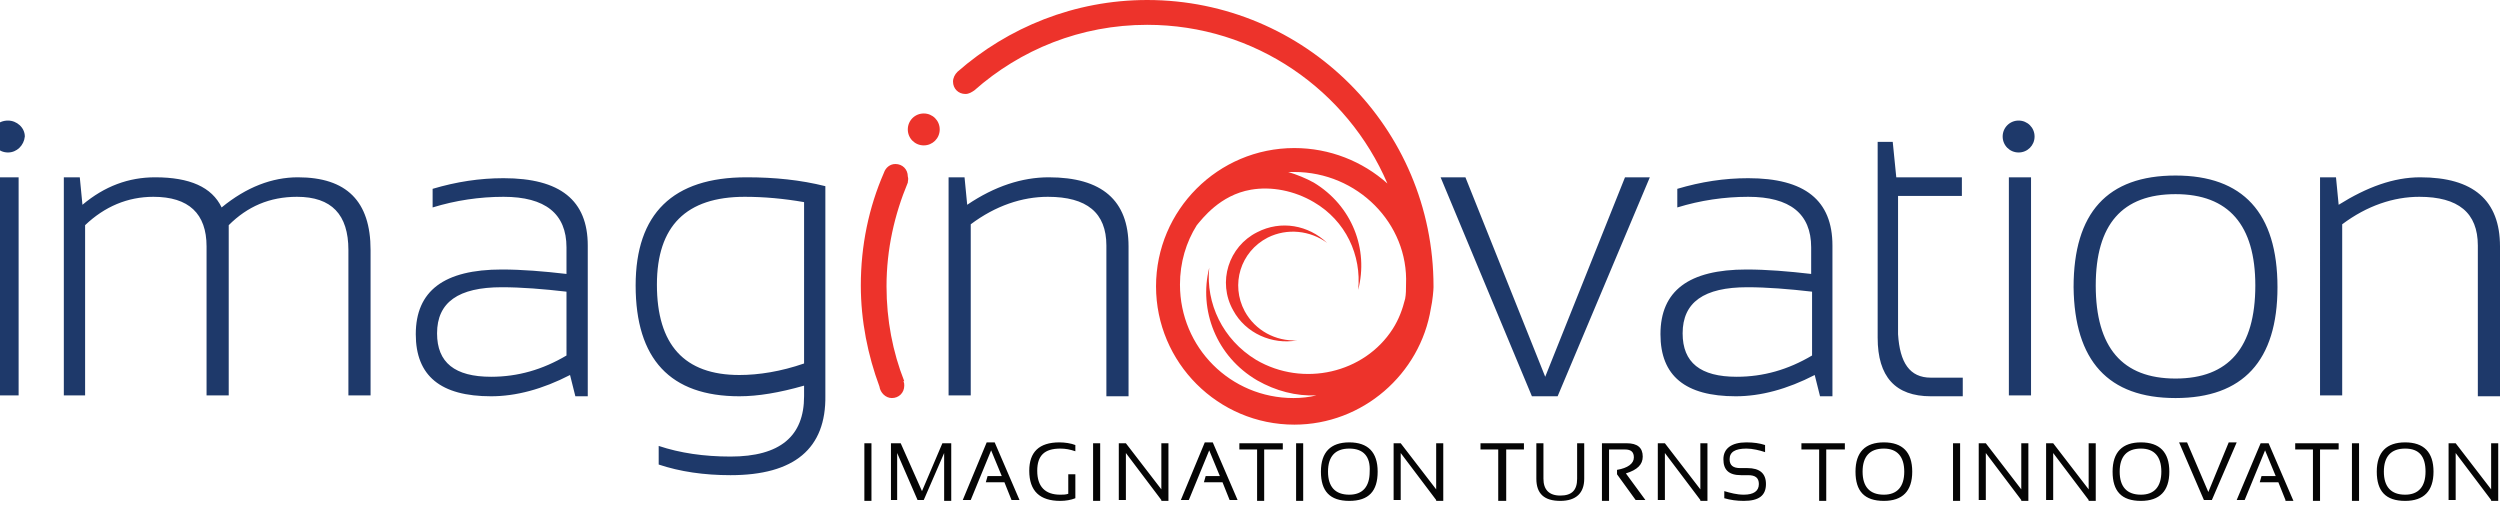
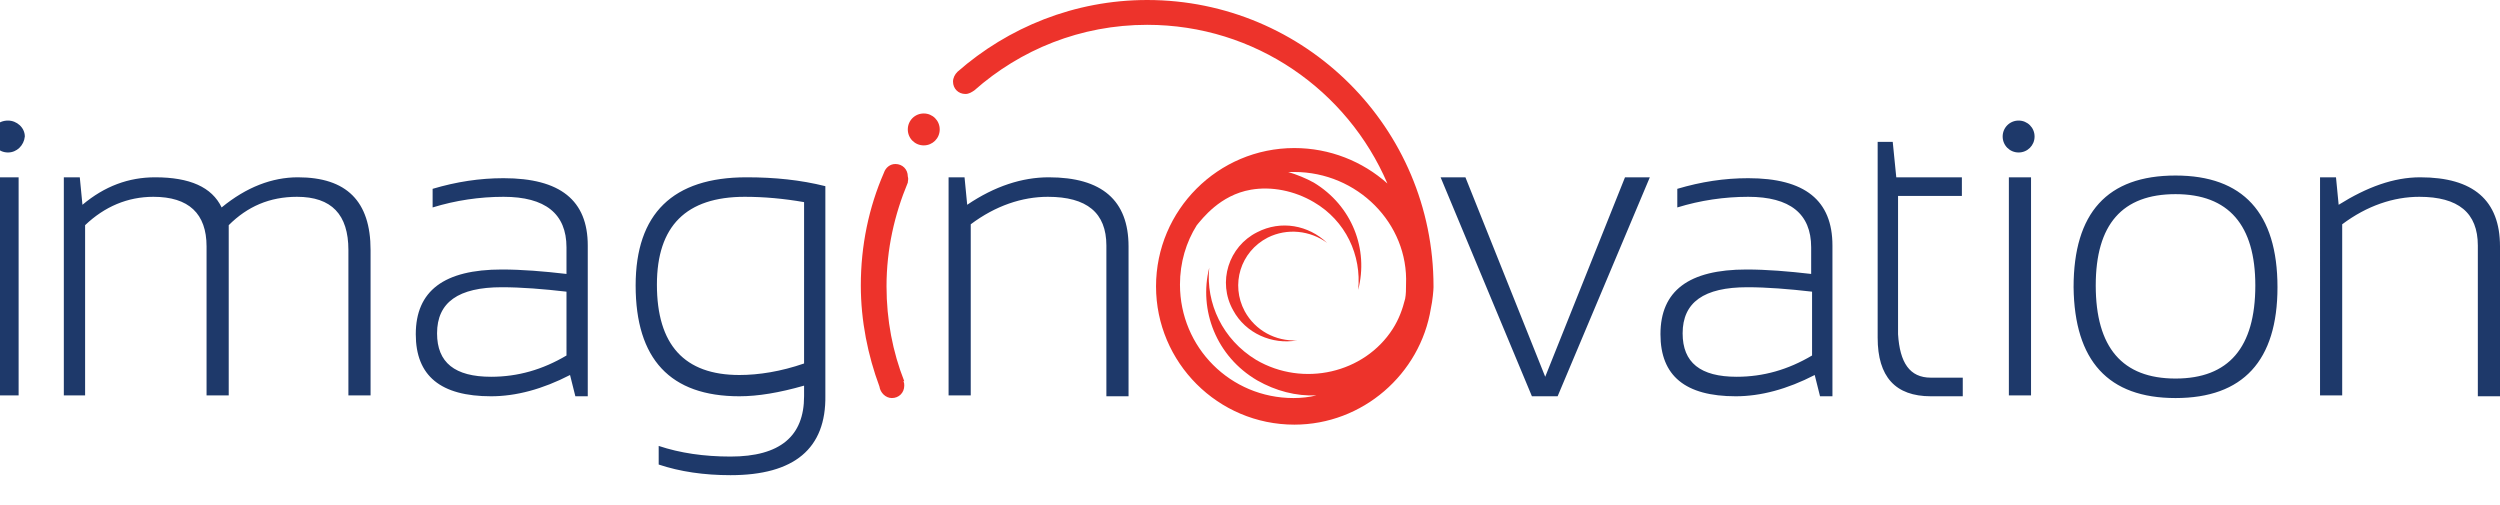
<svg xmlns="http://www.w3.org/2000/svg" xmlns:xlink="http://www.w3.org/1999/xlink" version="1.1" id="Layer_1" x="0px" y="0px" viewBox="0 0 282 57" style="enable-background:new 0 0 282 57;" xml:space="preserve">
  <style type="text/css">
	.st0{clip-path:url(#SVGID_2_);}
	.st1{clip-path:url(#SVGID_4_);fill:#1E396A;}
	.st2{clip-path:url(#SVGID_4_);fill-rule:evenodd;clip-rule:evenodd;fill:#ED332B;}
	.st3{clip-path:url(#SVGID_4_);fill:#050505;}
</style>
  <g id="ImaginovationLogo">
    <g>
      <defs>
        <rect id="SVGID_1_" x="-1" y="0" width="283" height="56.5" />
      </defs>
      <clipPath id="SVGID_2_">
        <use xlink:href="#SVGID_1_" style="overflow:visible;" />
      </clipPath>
      <g class="st0">
        <defs>
          <rect id="SVGID_3_" x="-1" y="0" width="283" height="56.5" />
        </defs>
        <clipPath id="SVGID_4_">
          <use xlink:href="#SVGID_3_" style="overflow:visible;" />
        </clipPath>
        <path class="st1" d="M0.9,17.2c-1,0-1.9-0.8-1.9-1.8c0-1,0.8-1.8,1.9-1.8c1,0,1.9,0.8,1.9,1.8C2.7,16.4,1.9,17.2,0.9,17.2      M227.7,17.2c-1,0-1.8-0.8-1.8-1.8c0-1,0.8-1.8,1.8-1.8c1,0,1.8,0.8,1.8,1.8C229.5,16.4,228.7,17.2,227.7,17.2 M-0.4,20h2.5v24.6     h-2.5V20z M39.3,44.7V28.2c0-4-1.9-6-5.8-6c-3.1,0-5.6,1.1-7.7,3.2v19.2h-2.5V27.8c0-3.7-2-5.6-6-5.6c-2.9,0-5.5,1.1-7.7,3.2     v19.2H7.2V20H9l0.3,3.1c2.5-2.1,5.2-3.1,8.2-3.1c3.9,0,6.4,1.1,7.5,3.4c2.8-2.3,5.7-3.4,8.6-3.4c5.5,0,8.2,2.7,8.2,8.2v16.4H39.3     z M64.9,44.7l-0.6-2.4c-3.1,1.6-6.1,2.4-8.9,2.4c-5.7,0-8.5-2.3-8.5-7c0-4.9,3.2-7.3,9.7-7.3c2.3,0,4.7,0.2,7.3,0.5v-3     c0-3.8-2.4-5.7-7.1-5.7c-2.7,0-5.4,0.4-8,1.2v-2.1c2.7-0.8,5.3-1.2,8-1.2c6.4,0,9.5,2.5,9.5,7.6v17H64.9z M63.9,32.9     c-2.6-0.3-5.1-0.5-7.3-0.5c-4.9,0-7.3,1.7-7.3,5.2c0,3.3,2,4.9,6.1,4.9c3,0,5.8-0.8,8.5-2.4V32.9z M82.4,53.6     c-3,0-5.7-0.4-8.1-1.2v-2.1c2.4,0.8,5.1,1.2,8.1,1.2c5.6,0,8.3-2.3,8.3-6.8v-1.2c-2.8,0.8-5.2,1.2-7.3,1.2     c-7.8,0-11.7-4.2-11.7-12.5c0-8.1,4.2-12.2,12.5-12.2c3.2,0,6.1,0.3,8.9,1v23.6C93.2,50.6,89.6,53.6,82.4,53.6 M90.7,22.8     c-2.3-0.4-4.5-0.6-6.7-0.6c-6.6,0-9.9,3.3-9.9,9.9c0,6.8,3.1,10.2,9.3,10.2c2.2,0,4.7-0.4,7.3-1.3V22.8z M124.8,44.7V27.7     c0-3.7-2.2-5.5-6.6-5.5c-2.9,0-5.9,1-8.7,3.1v19.3H107V20h1.8l0.3,3.1c3.1-2.1,6.2-3.1,9.2-3.1c6,0,9,2.6,9,7.8v16.9H124.8z      M175.7,44.7h-2.9L162.5,20h2.8l9,22.5l9-22.5h2.8L175.7,44.7z M205.3,44.7l-0.6-2.4c-3.1,1.6-6.1,2.4-8.9,2.4     c-5.7,0-8.5-2.3-8.5-7c0-4.9,3.2-7.3,9.7-7.3c2.3,0,4.7,0.2,7.3,0.5v-3c0-3.8-2.4-5.7-7.1-5.7c-2.7,0-5.4,0.4-8,1.2v-2.1     c2.7-0.8,5.3-1.2,8-1.2c6.4,0,9.5,2.5,9.5,7.6v17H205.3z M204.4,32.9c-2.6-0.3-5.1-0.5-7.3-0.5c-4.9,0-7.3,1.7-7.3,5.2     c0,3.3,2,4.9,6.1,4.9c3,0,5.8-0.8,8.5-2.4V32.9z M217.8,42.6h3.6v2.1h-3.6c-4,0-6-2.2-6-6.6V16h1.7l0.4,4h7.4v2.1h-7.2v15.6     C214.3,40.9,215.4,42.6,217.8,42.6 M226.6,20h2.5v24.6h-2.5V20z M245.4,44.9c-7.6,0-11.4-4.2-11.5-12.5c0-8.4,3.8-12.6,11.5-12.6     c7.6,0,11.5,4.2,11.5,12.6C256.9,40.7,253,44.9,245.4,44.9 M245.4,21.9c-6,0-9,3.4-9,10.3c0,7,3,10.5,9,10.5c6,0,9-3.5,9-10.5     C254.4,25.4,251.4,21.9,245.4,21.9 M279.5,44.7V27.7c0-3.7-2.2-5.5-6.6-5.5c-2.9,0-5.9,1-8.7,3.1v19.3h-2.5V20h1.8l0.3,3.1     C267,21.1,270,20,273,20c6,0,9,2.6,9,7.8v16.9H279.5z" />
        <path class="st2" d="M161.7,32.4L161.7,32.4c0,0.3-0.1,1.5-0.3,2.4c-1.2,7.4-7.7,13.1-15.4,13.1c-8.6,0-15.6-7-15.6-15.6     s7-15.6,15.6-15.6c4,0,7.7,1.5,10.5,4C152,10.2,141.6,2.8,129.4,2.8c-7.5,0-14.3,2.8-19.5,7.4l0,0c-0.3,0.2-0.6,0.4-1,0.4     c-0.8,0-1.4-0.6-1.4-1.4c0-0.4,0.2-0.8,0.5-1.1c5.7-5,13.2-8.1,21.4-8.1c17.8,0,32.3,14.4,32.3,32.3     C161.7,32.3,161.7,32.4,161.7,32.4 M146,19.4c-0.2,0-0.5,0-0.7,0c1,0.3,2,0.7,2.9,1.2c4.3,2.6,6.2,7.5,5,12.1     c0.4-3.9-1.4-7.8-5-9.9c-2.2-1.3-4.8-1.8-7.1-1.4c-3.5,0.6-5.5,3.3-6.1,4c-1.2,1.9-1.9,4.2-1.9,6.7c0,7.1,5.7,12.8,12.8,12.8     c0.9,0,1.8-0.1,2.6-0.3c-2.3,0.1-4.6-0.5-6.7-1.7c-4.6-2.7-6.6-7.9-5.4-12.7c-0.4,4,1.5,8.1,5.3,10.4c5.3,3.1,12.2,1.5,15.4-3.5     c0.7-1.1,1.1-2.2,1.4-3.4c0.1-0.5,0.1-1.1,0.1-1.6C158.9,25.2,153.1,19.4,146,19.4 M143,26.8c-3.1,1.6-4.2,5.3-2.6,8.3     c1.2,2.2,3.5,3.4,5.9,3.3c-2.8,0.5-5.8-0.8-7.2-3.4c-1.8-3.2-0.5-7.2,2.7-8.8c2.7-1.4,5.8-0.8,7.9,1.2     C147.8,26,145.2,25.7,143,26.8 M104.2,16.4c-1,0-1.8-0.8-1.8-1.8c0-1,0.8-1.8,1.8-1.8c1,0,1.8,0.8,1.8,1.8     C106,15.6,105.2,16.4,104.2,16.4 M102.4,20.6L102.4,20.6c-1.5,3.6-2.4,7.5-2.4,11.7c0,3.8,0.7,7.4,2,10.7l-0.1,0     c0.1,0.2,0.1,0.3,0.1,0.5c0,0.8-0.6,1.4-1.4,1.4c-0.7,0-1.3-0.6-1.4-1.3c-1.3-3.5-2.1-7.4-2.1-11.4c0-4.5,0.9-8.8,2.6-12.7     c0.2-0.6,0.7-1,1.3-1c0.8,0,1.4,0.6,1.4,1.4C102.5,20.2,102.4,20.4,102.4,20.6" />
-         <path class="st3" d="M97.5,50h0.8v6.5h-0.8V50z M106.5,56.4v-5.3l-2.3,5.3h-0.7l-2.3-5.3v5.3h-0.7V50h1.1l2.4,5.4l2.3-5.4h1v6.5     H106.5z M114.1,56.4l-0.8-2h-2.1l0.2-0.7h1.6l-1.2-2.9l-2.3,5.6h-0.9l2.7-6.5h0.9l2.8,6.5H114.1z M121.3,53.5v2.7     c-0.5,0.2-1.1,0.3-1.7,0.3c-2.3,0-3.5-1.1-3.5-3.4c0-2.1,1.1-3.2,3.4-3.2c0.6,0,1.3,0.1,1.8,0.3v0.7c-0.6-0.2-1.1-0.3-1.7-0.3     c-1.8,0-2.6,0.8-2.6,2.5c0,1.8,0.9,2.7,2.6,2.7c0.3,0,0.6,0,0.9-0.1v-2.2H121.3z M123.3,50h0.8v6.5h-0.8V50z M131,56.4l-4-5.3     v5.3h-0.8V50h0.8l4,5.2V50h0.8v6.5H131z M138.7,56.4l-0.8-2h-2.1l0.2-0.7h1.6l-1.2-2.9l-2.3,5.6h-0.9l2.7-6.5h0.9l2.8,6.5H138.7z      M142.6,50.7v5.8h-0.8v-5.8h-2V50h4.9v0.7H142.6z M146.2,50h0.8v6.5h-0.8V50z M152.2,56.5c-2.2,0-3.2-1.1-3.2-3.3     c0-2.2,1.1-3.3,3.2-3.3c2.1,0,3.2,1.1,3.2,3.3C155.4,55.4,154.4,56.5,152.2,56.5 M152.2,50.6c-1.6,0-2.4,0.9-2.4,2.6     c0,1.7,0.8,2.6,2.4,2.6c1.5,0,2.3-0.9,2.3-2.6C154.6,51.5,153.8,50.6,152.2,50.6 M162,56.4l-4-5.3v5.3h-0.8V50h0.8l4,5.2V50h0.8     v6.5H162z M169.9,50.7v5.8H169v-5.8h-2V50h4.9v0.7H169.9z M176,56.5c-1.8,0-2.7-0.8-2.7-2.5v-4h0.8v4c0,1.2,0.6,1.9,1.9,1.9     s1.9-0.6,1.9-1.9v-4h0.8v4C178.7,55.6,177.8,56.5,176,56.5 M183.4,53.4l2.2,3h-1.1l-2.1-2.9V53c1.2-0.2,1.9-0.7,1.9-1.4     c0-0.6-0.3-0.9-1-0.9h-1.8v5.8h-0.8V50h2.8c1.2,0,1.8,0.5,1.8,1.5C185.3,52.4,184.7,53,183.4,53.4 M191.8,56.4l-4-5.3v5.3H187V50     h0.8l4,5.2V50h0.8v6.5H191.8z M195.1,51.8c0,0.7,0.4,1,1.2,1h0.8c1.4,0,2.1,0.6,2.1,1.8c0,1.3-0.8,1.9-2.5,1.9     c-0.8,0-1.5-0.1-2.2-0.3v-0.8c0.7,0.2,1.4,0.4,2.2,0.4c1.1,0,1.7-0.4,1.7-1.2c0-0.7-0.4-1-1.2-1h-0.8c-1.4,0-2-0.6-2-1.8     c0-1.2,0.9-1.9,2.6-1.9c0.8,0,1.5,0.1,2.1,0.3V51c-0.6-0.2-1.4-0.4-2.1-0.4C195.7,50.6,195.1,51,195.1,51.8 M206,50.7v5.8h-0.8     v-5.8h-2V50h4.9v0.7H206z M212.5,56.5c-2.2,0-3.2-1.1-3.2-3.3c0-2.2,1.1-3.3,3.2-3.3c2.1,0,3.2,1.1,3.2,3.3     C215.7,55.4,214.6,56.5,212.5,56.5 M212.5,50.6c-1.6,0-2.4,0.9-2.4,2.6c0,1.7,0.8,2.6,2.4,2.6c1.5,0,2.3-0.9,2.3-2.6     C214.8,51.5,214,50.6,212.5,50.6 M220.3,50h0.8v6.5h-0.8V50z M228,56.4l-4-5.3v5.3h-0.8V50h0.8l4,5.2V50h0.8v6.5H228z      M235.6,56.4l-4-5.3v5.3h-0.8V50h0.8l4,5.2V50h0.8v6.5H235.6z M241.5,56.5c-2.2,0-3.2-1.1-3.2-3.3c0-2.2,1.1-3.3,3.2-3.3     c2.1,0,3.2,1.1,3.2,3.3C244.7,55.4,243.6,56.5,241.5,56.5 M241.5,50.6c-1.6,0-2.4,0.9-2.4,2.6c0,1.7,0.8,2.6,2.4,2.6     c1.5,0,2.3-0.9,2.3-2.6C243.8,51.5,243,50.6,241.5,50.6 M249.5,56.4h-0.9l-2.8-6.5h0.9l2.4,5.6l2.3-5.6h0.9L249.5,56.4z      M257.8,56.4l-0.8-2h-2.1l0.2-0.7h1.6l-1.2-2.9l-2.3,5.6h-0.9L255,50h0.9l2.8,6.5H257.8z M261.7,50.7v5.8h-0.8v-5.8h-2V50h4.9     v0.7H261.7z M265.3,50h0.8v6.5h-0.8V50z M271.3,56.5c-2.2,0-3.2-1.1-3.2-3.3c0-2.2,1.1-3.3,3.2-3.3c2.1,0,3.2,1.1,3.2,3.3     C274.5,55.4,273.4,56.5,271.3,56.5 M271.3,50.6c-1.6,0-2.4,0.9-2.4,2.6c0,1.7,0.8,2.6,2.4,2.6c1.5,0,2.3-0.9,2.3-2.6     C273.6,51.5,272.9,50.6,271.3,50.6 M281,56.4l-4-5.3v5.3h-0.8V50h0.8l4,5.2V50h0.8v6.5H281z" />
      </g>
    </g>
  </g>
</svg>